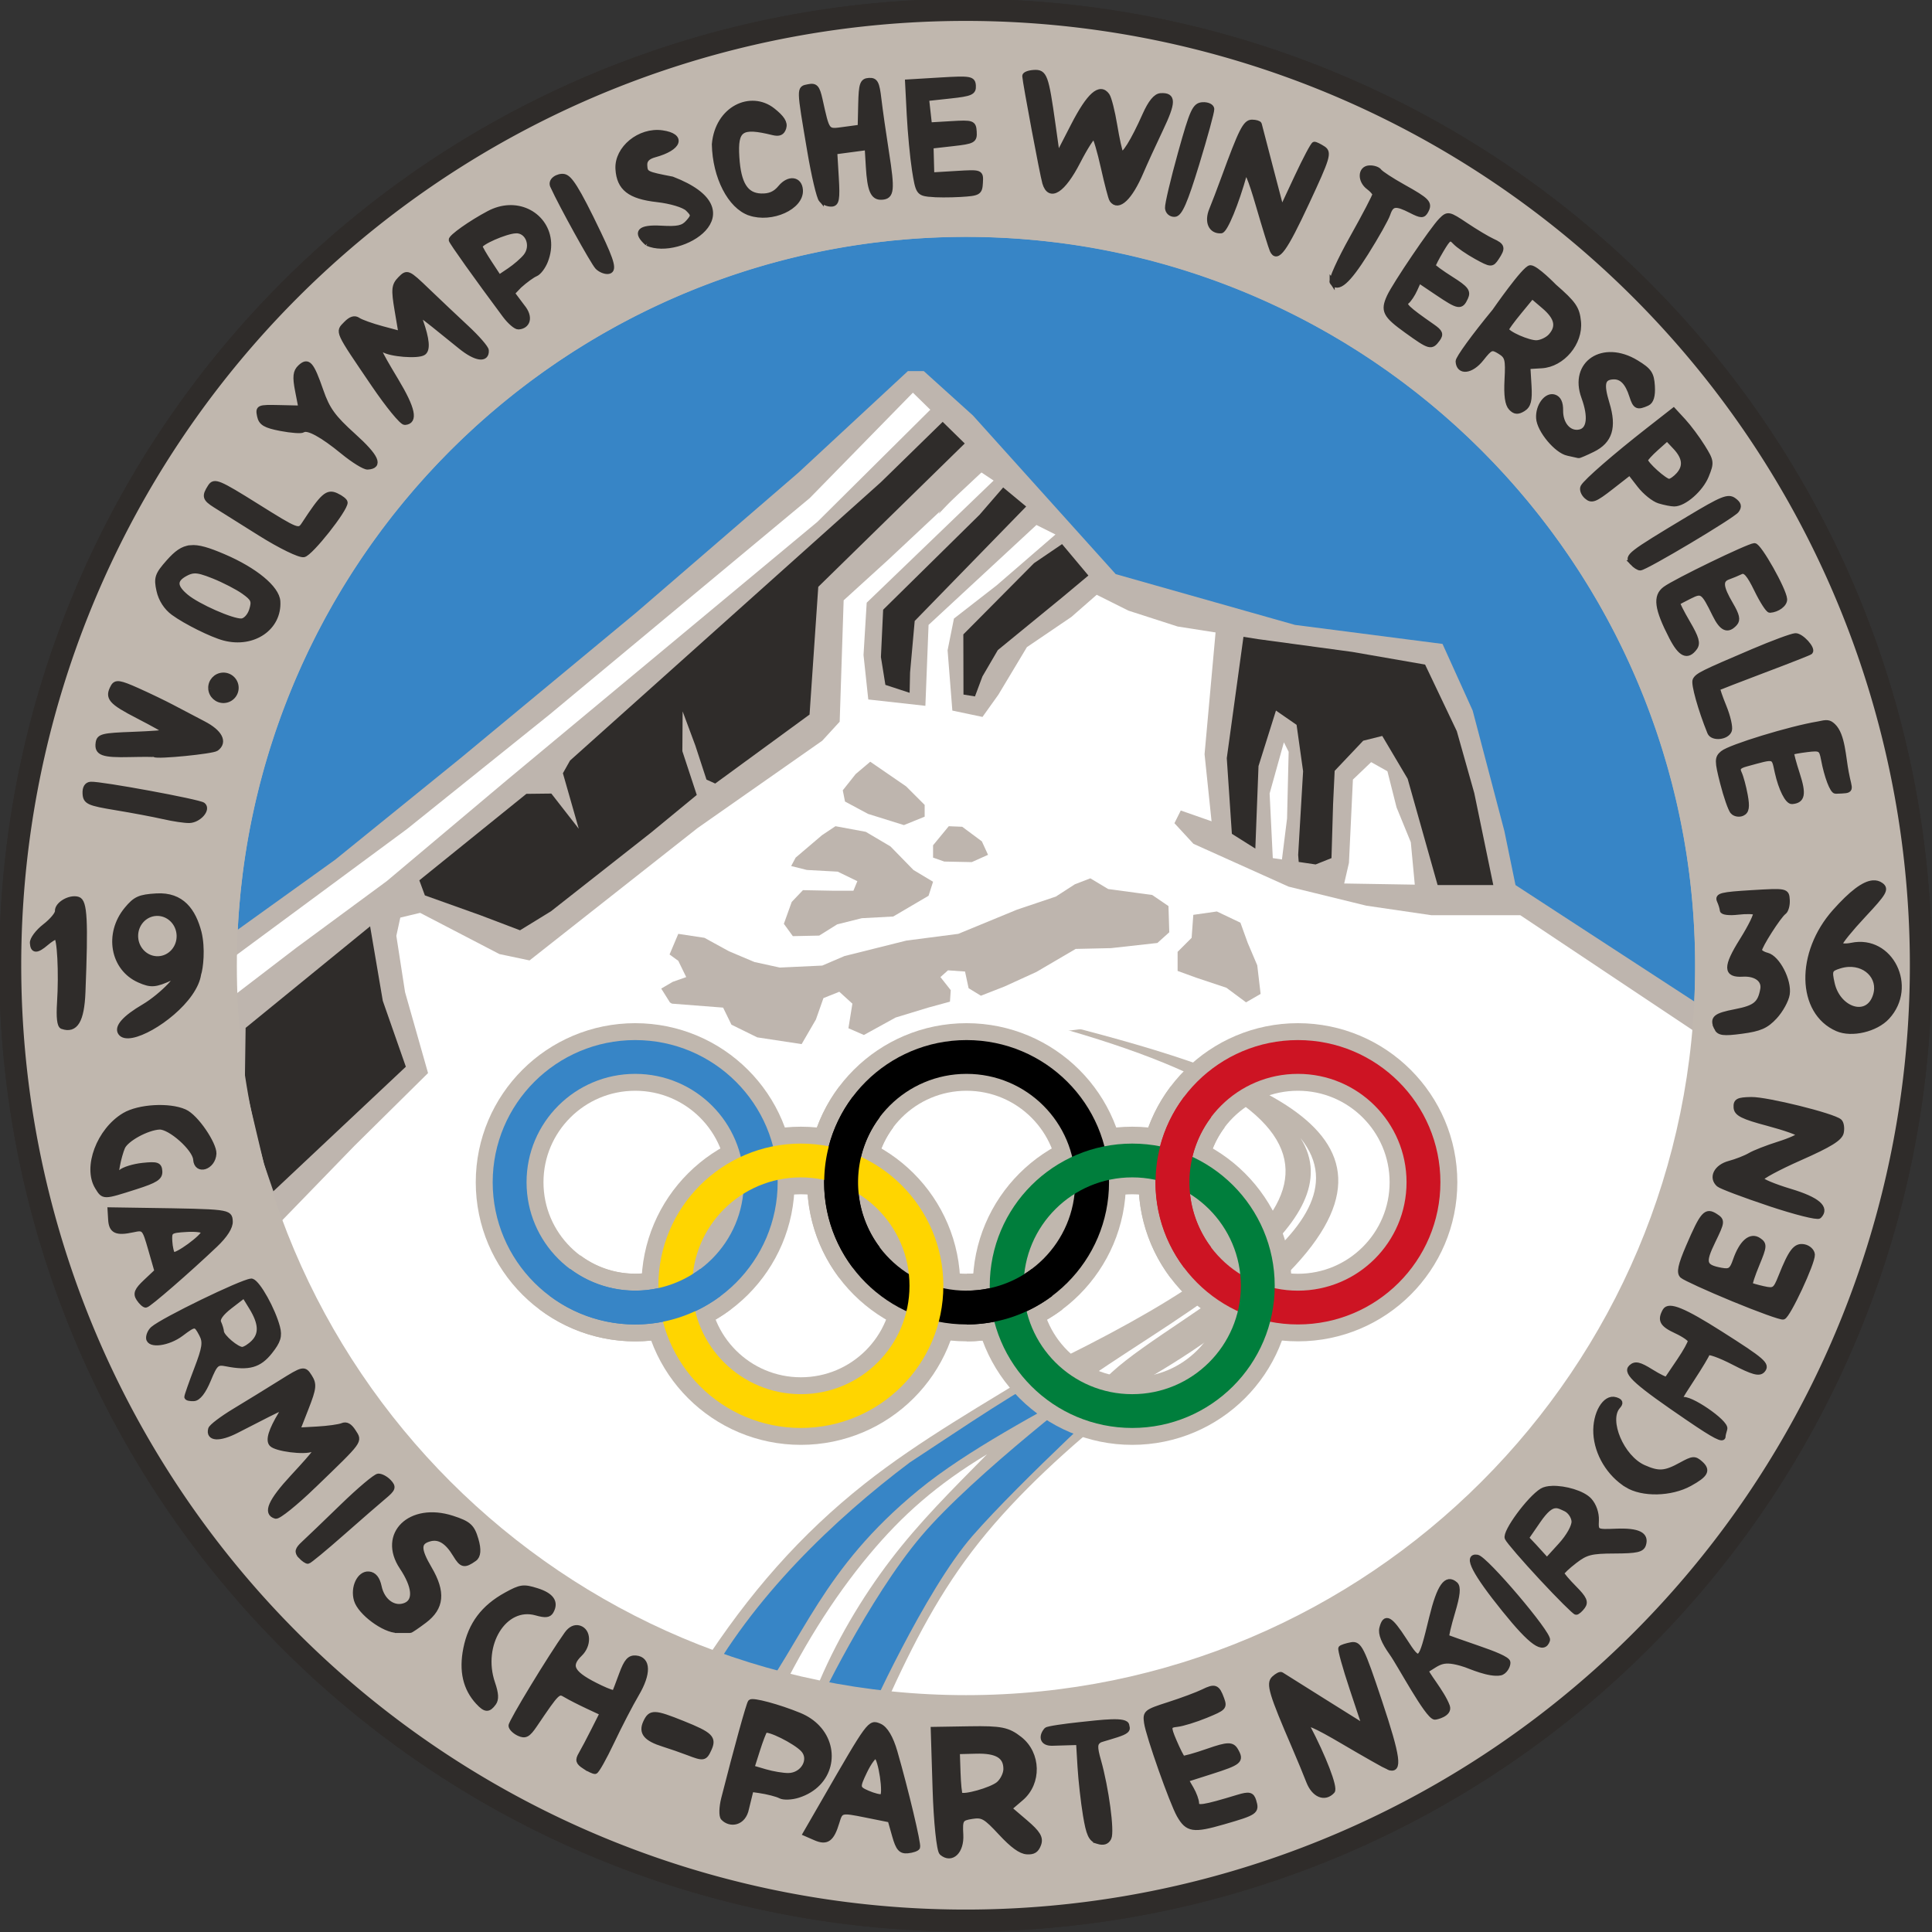
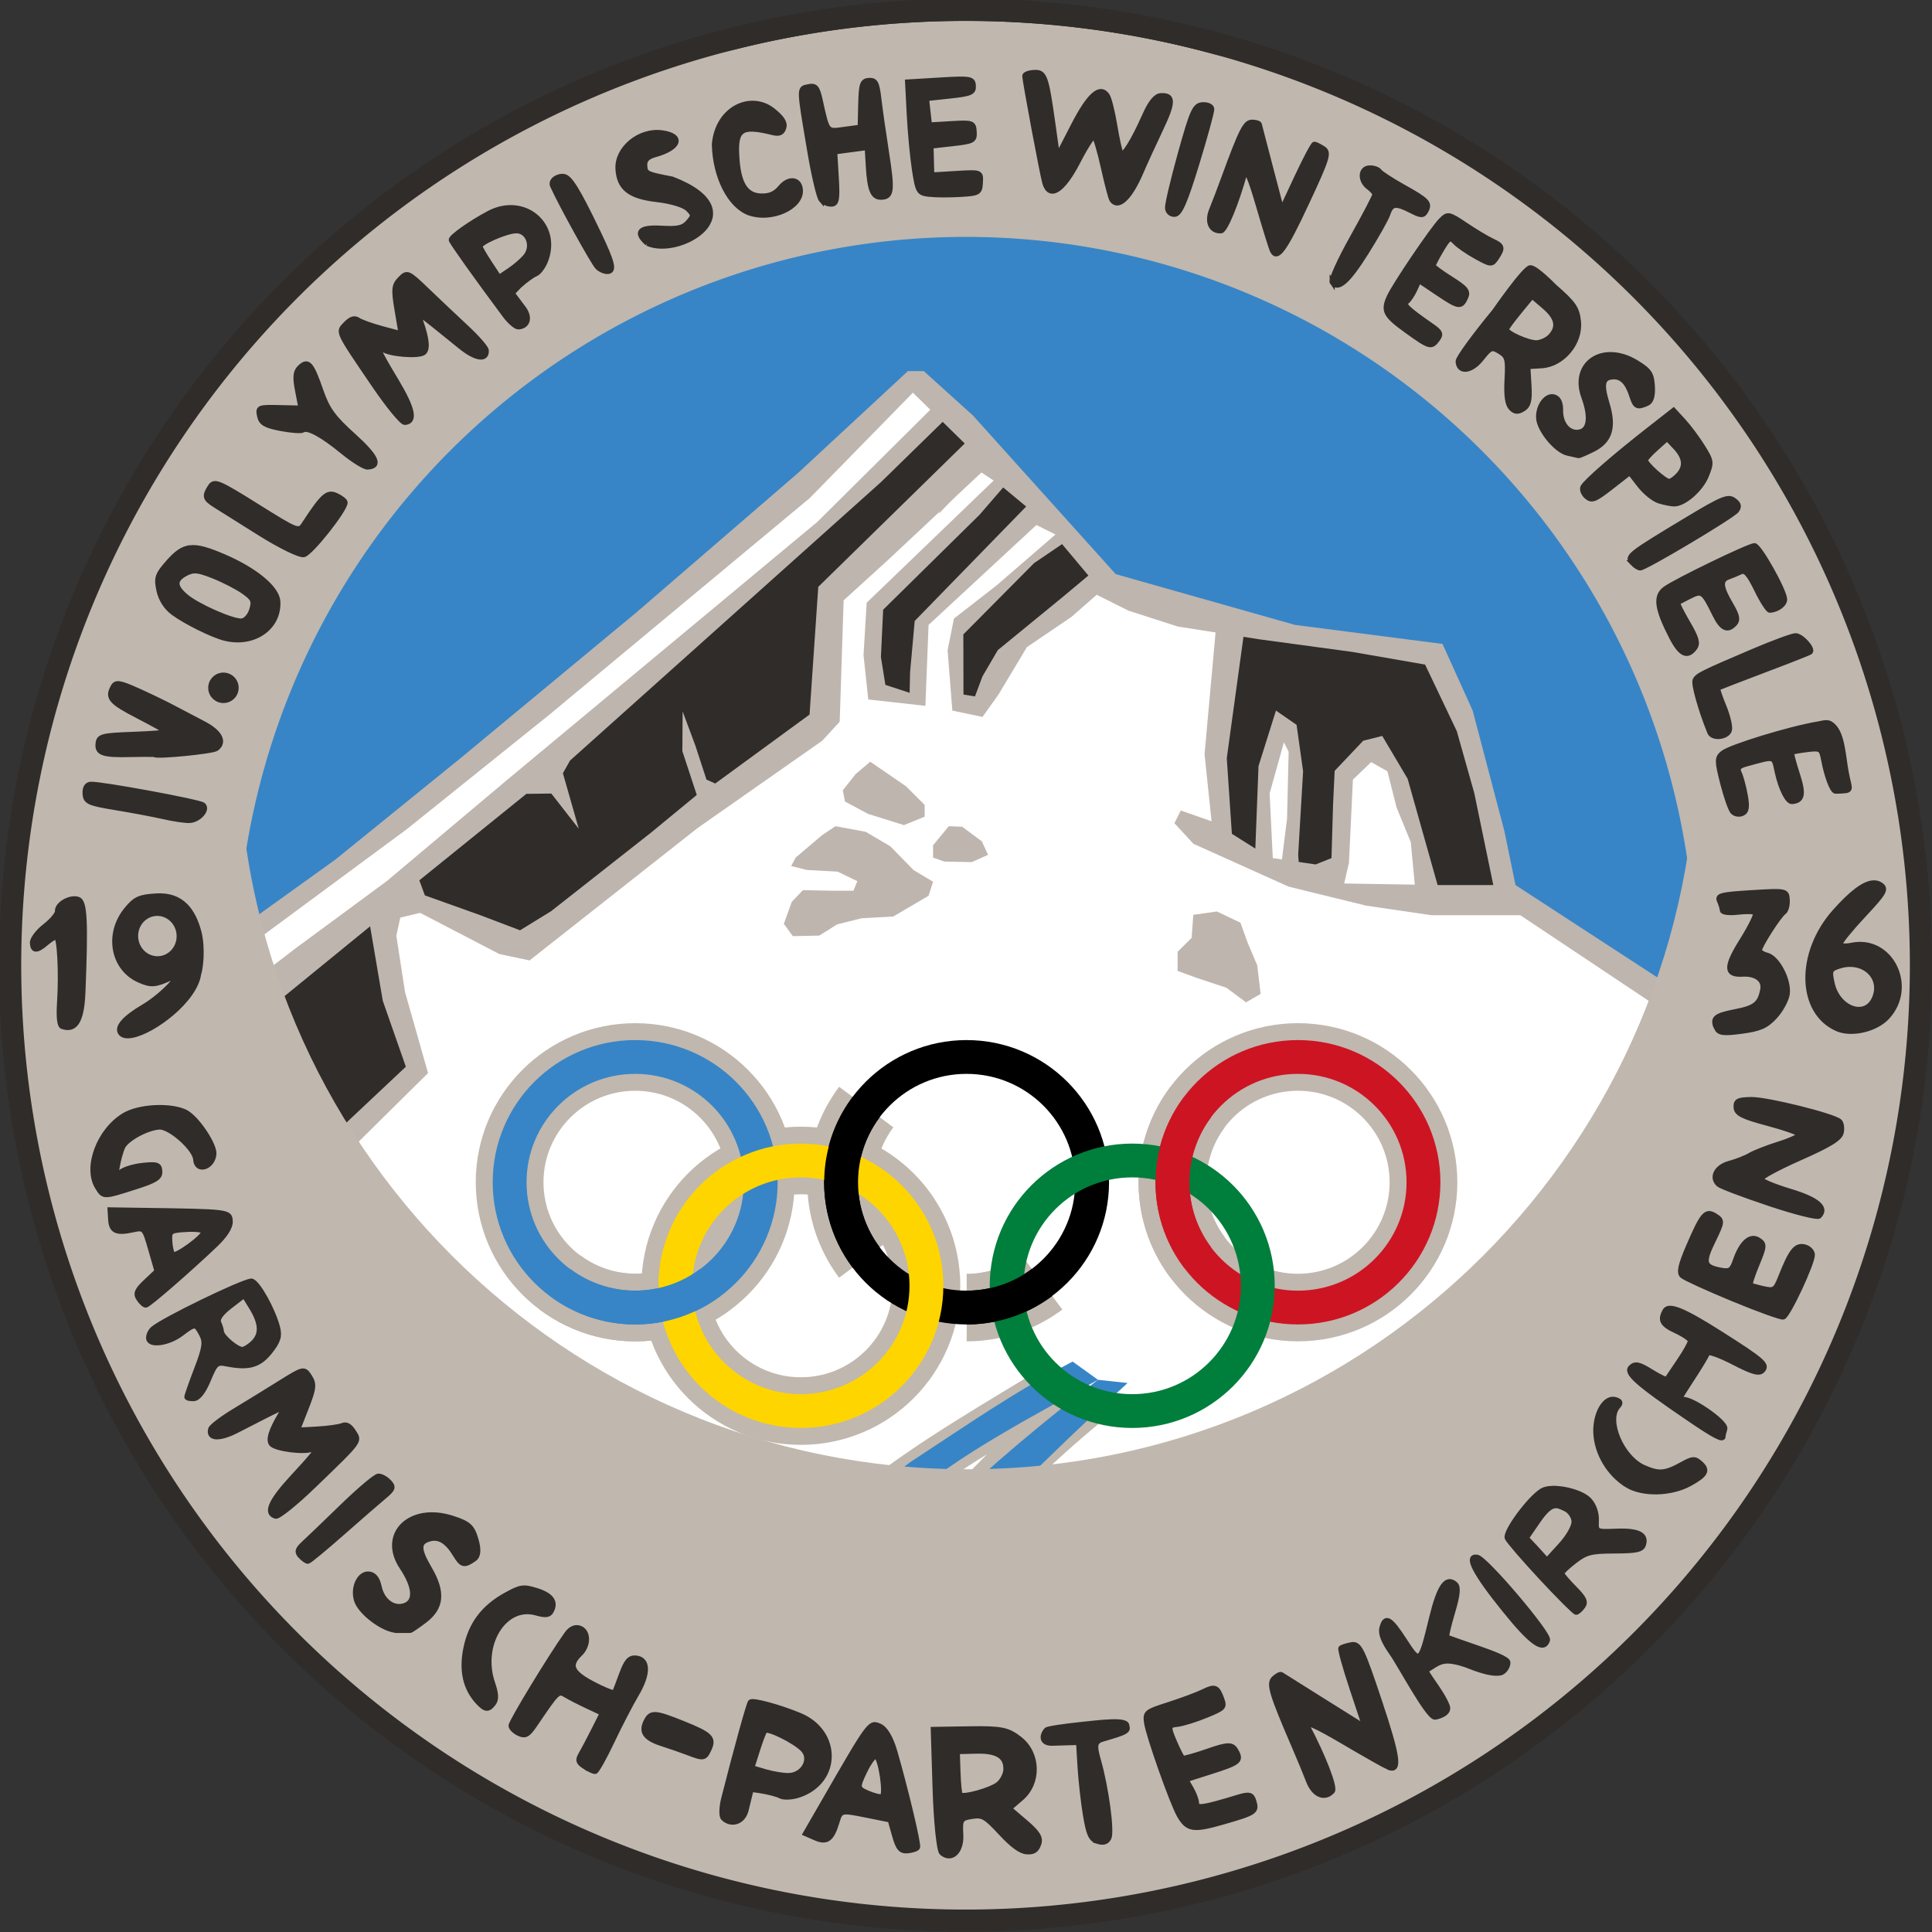
<svg xmlns="http://www.w3.org/2000/svg" xmlns:ns1="http://www.inkscape.org/namespaces/inkscape" xmlns:ns2="http://sodipodi.sourceforge.net/DTD/sodipodi-0.dtd" id="svg2" version="1.1" ns1:version="0.48.5 r10040" width="1142.131" height="1142.131" ns2:docname="1936-garmisch.svg">
  <rect width="100%" height="100%" fill="#333333" stroke="none" />
  <defs id="defs6">
    <clipPath id="clipPath7407" clipPathUnits="userSpaceOnUse">
      <path transform="translate(333.643,57.066)" style="fill:none;stroke:#ff00ff;stroke-width:1px;stroke-linecap:butt;stroke-linejoin:miter;stroke-opacity:1" d="m 147.143,185.755 18.929,4.464 11.25,-13.571 0.625,-8.75 -13.176,-3.224 -4.235,-10.704 -7.5,-15.893 -7.143,0.714 -19.107,27.857 -0.804,6.518 c 0,0 0.229,2.357 1.099,3.332 0.871,0.975 4.124,2.517 4.124,2.517 z" id="path7409" ns1:connector-curvature="0" ns2:nodetypes="cccccccccczcc" />
    </clipPath>
    <clipPath id="clipPath7407-6" clipPathUnits="userSpaceOnUse">
      <path transform="translate(333.643,57.066)" style="fill:none;stroke:#ff00ff;stroke-width:1px;stroke-linecap:butt;stroke-linejoin:miter;stroke-opacity:1" d="m 147.143,185.755 18.929,4.464 11.25,-13.571 0.625,-8.75 -13.176,-3.224 -4.235,-10.704 -7.5,-15.893 -7.143,0.714 -19.107,27.857 -0.804,6.518 c 0,0 0.229,2.357 1.099,3.332 0.871,0.975 4.124,2.517 4.124,2.517 z" id="path7409-7" ns1:connector-curvature="0" ns2:nodetypes="cccccccccczcc" />
    </clipPath>
  </defs>
  <ns2:namedview pagecolor="#ffffff" bordercolor="#666666" borderopacity="1" objecttolerance="10" gridtolerance="10" guidetolerance="10" ns1:pageopacity="0" ns1:pageshadow="2" ns1:window-width="1280" ns1:window-height="676" id="namedview4" showgrid="false" showguides="true" ns1:guide-bbox="true" ns1:object-paths="true" ns1:object-nodes="false" ns1:snap-intersection-paths="true" ns1:snap-global="false" ns1:snap-object-midpoints="true" ns1:snap-center="true" ns1:zoom="3.0159745" ns1:cx="879.34568" ns1:cy="939.10552" ns1:window-x="0" ns1:window-y="1" ns1:window-maximized="1" ns1:current-layer="svg2" fit-margin-top="0" fit-margin-left="0" fit-margin-right="0" fit-margin-bottom="0" />
  <path transform="matrix(0.965,-0.011,0.011,0.965,953.192,2038.188)" d="m 206.319,-1525.118 a 585.197,585.197 0 1 1 -1170.394,0 585.197,585.197 0 1 1 1170.394,0 z" ns2:ry="585.19678" ns2:rx="585.19678" ns2:cy="-1525.118" ns2:cx="-378.87741" id="path3030" style="fill:#c0b7ae;fill-opacity:1;stroke:#2f2c2a;stroke-width:13.475;stroke-miterlimit:4;stroke-opacity:1;stroke-dasharray:none" ns2:type="arc" />
  <path ns2:type="arc" style="fill:#3785c6;fill-opacity:1;fill-rule:evenodd;stroke:none" id="path5627" ns2:cx="416.44916" ns2:cy="-1374.017" ns2:rx="421.75424" ns2:ry="421.75424" d="m 838.203,-1374.017 a 421.754,421.754 0 1 1 -843.508,0 421.754,421.754 0 1 1 843.508,0 z" transform="matrix(1.022,0,0,1.022,145.449,1975.328)" />
  <path style="fill:#ffffff;fill-opacity:1;stroke:none" d="m 29.178,-1252 305.042,-234.75 118.038,-112.733 80.903,82.229 38.462,46.419 118.038,23.873 72.945,11.937 25.199,68.966 14.589,75.597 148.542,91.513 -76.924,274.538 -202.919,120.691 -225.466,31.831 -180.373,-49.072 -266.581,-257.297 z" id="path5633" ns1:connector-curvature="0" transform="translate(89.39,1822.329)" />
  <g id="g3812" transform="translate(89.39,1822.329)">
    <path transform="translate(-1811.895,29.419)" ns2:nodetypes="csccsccscscc" ns1:connector-curvature="0" id="path3034" d="m 2136.873,-866.042 c 28.343,-43.843 58.957,-78.681 96.915,-108.679 32.466,-25.657 71.195,-47.596 108.58,-70.577 l 43.092,24.336 c -30.687,24.326 -61.052,52.004 -83.895,80.628 -23.223,29.101 -38.805,59.246 -55.499,96.07 l -41.264,-8.44 c 11.44,-28.188 27.259,-54.71 44.317,-77.035 17.005,-22.256 35.233,-40.325 56.854,-62.264 -29.754,17.911 -50.112,36.026 -69.561,59.294 -21.35,25.543 -41.027,56.903 -57.186,91.761 z" style="fill:#c0b7ae;fill-opacity:1;stroke:none" />
    <path transform="translate(-1813.895,29.419)" ns2:nodetypes="ccccscc" ns1:connector-curvature="0" id="path3036" d="m 2139.626,-852.236 c 29.114,-54.92 78.737,-101.878 122.652,-134.912 35.713,-23.362 61.211,-41.363 96.328,-59.685 l 15.005,10.785 c -34.544,19.332 -77.284,41.486 -106.281,65.317 -57.091,46.921 -67.252,87.49 -99.101,129.748 z" style="fill:#3785c6;fill-opacity:1;stroke:none" />
    <path transform="translate(-1811.895,29.419)" ns2:nodetypes="czcczcc" ns1:connector-curvature="0" id="path3038" d="m 2205.273,-842.389 c 0,0 30.456,-64.24 61.872,-101.284 31.417,-37.044 104.466,-92.375 104.466,-92.375 l 17.474,1.876 c 0,0 -63.264,57.831 -91.635,90.342 -28.372,32.511 -62.635,108.943 -62.635,108.943 z" style="fill:#3785c6;fill-opacity:1;stroke:none" />
  </g>
  <path style="fill:#2f2c2a;fill-opacity:1;stroke:none" d="m 46.891,-1218.453 93.782,-76.901 104.098,-84.403 138.328,-119.572 84.872,-78.308 19.694,19.225 -85.81,89.092 -5.158,77.839 -65.647,46.891 -105.973,78.308 -67.992,-21.57 -16.412,6.096 -2.345,36.575 18.287,57.676 -89.561,83.466 -22.508,-75.494 z" id="path5658" ns1:connector-curvature="0" transform="translate(89.39,1822.329)" />
-   <path style="fill:#c0b7ae;fill-opacity:1;stroke:none" d="m 540.651,-1020.573 c 143.452,-71.318 200.153,-134.957 1.407,-192.721 2.031,0.531 6.128,-0.952 8.151,-0.418 117.307,30.96 216.847,69.062 97.911,165.499 -33.612,28.827 -78.162,51.32 -78.162,51.32 l -8.44,-7.503 c 26.966,-33.962 163.246,-88.934 117.93,-145.127 31.723,50.411 -68.653,102.456 -124.261,141.141 z" id="path3817" ns1:connector-curvature="0" ns2:nodetypes="ccscccccc" transform="translate(89.39,1822.329)" />
  <path style="fill:#2f2c2a;fill-opacity:1;stroke:none" d="m 634.432,-1326.301 -5.158,-60.958 11.723,-67.992 59.551,12.661 58.145,10.785 28.134,66.116 11.723,72.681 -39.857,0 -5.158,-15.005 -7.971,-29.541 -19.225,-38.45 -16.412,8.44 -10.785,70.336 -26.493,-13.598 3.048,-18.991 0.469,-11.488 -2.579,-43.843 -5.861,-1.876 -8.44,19.694 -4.455,51.58 -19.694,-9.378 z" id="path5651" ns1:connector-curvature="0" transform="translate(89.39,1822.329)" />
  <path style="fill:#beb5ae;fill-opacity:1;stroke:none" d="m 35.637,-1261.592 73.15,-52.518 74.087,-60.02 104.098,-86.279 95.657,-82.528 64.709,-60.02 9.378,0 29.072,26.259 84.403,93.781 105.973,30.01 87.217,11.254 17.819,39.388 18.756,71.274 6.565,31.886 120.978,78.776 0,17.819 -118.165,-78.776 -52.518,0 -38.45,-5.627 -45.953,-11.254 -56.269,-25.321 -11.254,-12.192 3.751,-7.503 18.756,6.565 25.321,15.943 1.876,-48.766 10.316,-32.824 12.192,8.44 3.851,27.436 -2.914,49.465 0.938,12.192 -11.254,-3.751 3.751,-30.01 0.938,-39.388 -2.813,-5.627 -8.44,30.244 1.876,38.216 25.321,3.751 9.378,-3.751 0.938,-31.886 0.938,-19.694 16.881,-17.819 11.254,-2.813 15.005,25.321 20.632,73.15 -15.943,-5.627 -2.813,-30.01 -8.44,-20.632 -5.392,-21.335 -9.613,-5.392 -10.785,10.316 -2.345,49.235 -2.813,12.192 57.207,0.938 30.948,0 -11.254,-54.393 -10.316,-36.575 -18.756,-39.388 -43.14,-7.503 -55.331,-7.503 -47.829,-7.503 -29.072,-9.378 -18.756,-9.378 -15.005,13.129 -26.259,17.819 -16.881,28.134 -9.378,13.129 -17.818,-3.751 -2.813,-35.637 3.751,-18.756 25.321,-19.694 34.699,-30.01 -11.254,-5.627 -63.771,59.082 -1.876,47.829 -33.761,-3.751 -2.813,-26.259 1.876,-30.948 75.025,-72.212 -8.44,-5.627 -24.018,25.294 17.905,-39.125 -33.157,-32.494 -61.008,62.335 -153.847,127.985 -84.218,67.64 -124.858,92.237 z" id="path5641" ns1:connector-curvature="0" ns2:nodetypes="cccccccccccccccccccccccccccccccccccccccccccccccccccccccccccccccccccccccccccccccccccccccc" transform="translate(89.39,1822.329)" />
  <path style="fill:#2f2c2a;fill-opacity:1;stroke:none" d="m 448.611,-1424.747 -0.261,11.984 -14.328,-4.689 -2.643,-16.456 1.317,-27.974 56.966,-56.118 13.99,-16.163 13.594,11.273 -65.895,67.656 z" id="path5643" ns1:connector-curvature="0" ns2:nodetypes="cccccccccc" transform="translate(89.39,1822.329)" />
  <path style="fill:#2f2c2a;fill-opacity:1;stroke:none" d="m 480.184,-1411.728 -0.081,-35.565 41.784,-42.109 16.578,-11.273 15.567,18.575 -15.326,12.81 -38.227,31.281 -9.097,15.584 -4.401,11.789 z" id="path5645" ns1:connector-curvature="0" ns2:nodetypes="cccccccccc" transform="translate(89.39,1822.329)" />
  <path style="fill:#beb5ae;fill-opacity:1;stroke:none" d="m 627.398,-1331.459 -4.689,-45.015 7.034,-77.839 16.412,5.158 -10.316,75.025 3.282,48.766 z" id="path5649" ns1:connector-curvature="0" transform="translate(89.39,1822.329)" />
  <path style="fill:#beb5ae;fill-opacity:1;stroke:none" d="m 465.625,-1585.125 -71.75,71.25 -183.812,152.875 -70.812,59.562 -53.438,39.375 -50.188,38.438 6.094,117.719 31.906,8.906 46.406,-47.844 43.625,-43.125 -13.594,-47.844 -5.156,-33.281 2.344,-10.781 11.719,-2.812 46.875,24.375 17.812,3.75 99.406,-78.312 73.625,-51.562 10.312,-11.25 2.344,-71.75 26.281,-23.906 58.594,-54.875 -11.25,-15.937 -88.625,86.75 -5.156,75.5 -55.781,40.781 -5.156,-2.344 -6.594,-20.156 -7.5,-20.156 -0.16,23.517 8.517,25.884 -27.108,22.317 -59.062,46.438 -18.312,11.25 -23.438,-8.906 -32.812,-11.719 -3.281,-8.906 63.281,-51.125 14.757,-0.172 16.212,20.797 -9.375,-32.813 4.219,-7.5 183.812,-164.594 40.312,-39.375 z m -336.219,310.406 7.5,44.063 13.625,38.937 -78.312,73.625 -5.625,-16.437 -11.25,-47.344 0.469,-32.812 z" id="path5653" ns1:connector-curvature="0" ns2:nodetypes="ccccccccccccccccccccccccccccccccccccccccccccccccccccc" transform="translate(89.39,1822.329)" />
-   <path style="fill:#beb5ae;fill-opacity:1;stroke:none" d="m 306.666,-1229.706 -5.158,-8.206 6.799,-3.986 7.971,-2.813 -4.689,-9.613 -5.158,-3.751 5.158,-12.192 15.474,2.345 14.536,7.971 15.005,6.33 15.005,3.282 25.087,-1.172 13.129,-5.627 36.575,-9.144 30.713,-3.986 34.699,-14.302 22.976,-7.737 11.254,-7.268 9.144,-3.517 10.55,6.33 26.024,3.517 9.613,6.565 0.469,15.474 -7.034,6.33 -27.431,3.048 -20.866,0.469 -23.211,13.598 -18.991,8.675 -13.833,5.392 -7.268,-4.455 -2.11,-9.847 -10.082,-0.703 -4.455,3.986 6.096,7.737 -0.469,6.799 -12.895,3.517 -19.225,5.861 -18.756,10.316 -9.144,-3.986 2.345,-14.536 -7.737,-7.034 -9.378,3.751 -4.455,12.661 -8.44,14.536 -26.259,-3.986 -15.239,-7.503 -4.924,-10.082 -30.245,-2.345 z" id="path5660" ns1:connector-curvature="0" transform="translate(89.39,1822.329)" />
  <path style="fill:#beb5ae;fill-opacity:1;stroke:none" d="m 405.507,-1275.873 -10.61,6.631 -15.584,0.332 -5.305,-7.295 4.642,-12.931 6.631,-6.963 17.573,0.332 12.268,0 2.321,-5.637 -11.605,-5.637 -18.236,-0.995 -9.284,-2.321 2.653,-4.974 15.584,-13.263 7.958,-5.305 17.905,3.316 14.589,8.621 13.594,13.926 11.605,6.963 -2.653,8.289 -20.889,12.268 -18.568,0.995 z" id="path5662" ns1:connector-curvature="0" transform="translate(89.39,1822.329)" />
  <path style="fill:#beb5ae;fill-opacity:1;stroke:none" d="m 423.744,-1341.192 -13.594,-7.295 -1.326,-6.631 7.626,-9.616 8.621,-7.294 21.22,14.589 10.942,10.942 0,6.963 -12.268,4.973 z" id="path5664" ns1:connector-curvature="0" transform="translate(89.39,1822.329)" />
  <path style="fill:#beb5ae;fill-opacity:1;stroke:none" d="m 494.699,-1316.987 -9.615,4.31 -16.247,-0.332 -6.631,-2.321 0,-7.294 9.284,-11.273 7.958,0.332 11.605,8.621 z" id="path5666" ns1:connector-curvature="0" transform="translate(89.39,1822.329)" />
  <path style="fill:#beb5ae;fill-opacity:1;stroke:none" d="m 617.711,-1244.374 -10.942,-3.979 0,-11.273 8.289,-8.289 0.995,-13.594 13.926,-1.989 13.926,6.631 4.31,11.937 5.637,13.263 1.989,16.91 -8.621,4.973 -11.605,-8.621 z" id="path5668" ns1:connector-curvature="0" transform="translate(89.39,1822.329)" />
  <g style="stroke:#c0b7ae;stroke-width:24.534;stroke-miterlimit:4;stroke-opacity:1;stroke-dasharray:none" ns1:label="Calque 1" id="g5670" transform="matrix(1.63,0,0,1.63,523.302,950.24)">
    <g style="stroke:#c0b7ae;stroke-width:25.185;stroke-miterlimit:4;stroke-opacity:1;stroke-dasharray:none" id="g5672" transform="matrix(0.974,0,0,0.974,432.033,780.95)">
      <g style="stroke:#c0b7ae;stroke-width:24.534;stroke-miterlimit:4;stroke-opacity:1;stroke-dasharray:none" ns1:label="Calque 1" id="g5674" transform="matrix(1.027,0,0,1.027,-769.779,-1250.457)">
        <g style="stroke:#c0b7ae;stroke-width:24.534;stroke-miterlimit:4;stroke-opacity:1;stroke-dasharray:none" id="g5676">
          <g style="stroke:#c0b7ae;stroke-width:25.185;stroke-miterlimit:4;stroke-opacity:1;stroke-dasharray:none" transform="matrix(0.974,0,0,0.974,432.033,780.95)" id="g5678">
-             <circle transform="matrix(0.949,0,0,0.947,-249.449,-562.666)" style="fill:none;stroke:#c0b7ae;stroke-width:26.564;stroke-miterlimit:4;stroke-opacity:1;stroke-dasharray:none" d="m 220.25,54 c 0,27.2 -22.05,49.25 -49.25,49.25 -27.2,0 -49.25,-22.05 -49.25,-49.25 0,-27.2 22.05,-49.25 49.25,-49.25 27.2,0 49.25,22.05 49.25,49.25 z" ns2:ry="49.25" ns2:rx="49.25" ns2:cy="54" ns2:cx="171" cx="171" cy="54" r="49.25" id="circle5680" />
            <circle d="M 103.25,54 C 103.25,81.2 81.2,103.25 54,103.25 26.8,103.25 4.75,81.2 4.75,54 4.75,26.8 26.8,4.75 54,4.75 c 27.2,0 49.25,22.05 49.25,49.25 z" style="fill:none;stroke:#c0b7ae;stroke-width:26.564;stroke-miterlimit:4;stroke-opacity:1;stroke-dasharray:none" ns2:ry="49.25" ns2:rx="49.25" ns2:cy="54" ns2:cx="54" cx="54" cy="54" r="49.25" id="circle5682" transform="matrix(0.949,0,0,0.947,-261.767,-562.666)" />
            <circle d="m 337.25,54 c 0,27.2 -22.05,49.25 -49.25,49.25 -27.2,0 -49.25,-22.05 -49.25,-49.25 0,-27.2 22.05,-49.25 49.25,-49.25 27.2,0 49.25,22.05 49.25,49.25 z" style="fill:none;stroke:#c0b7ae;stroke-width:26.564;stroke-miterlimit:4;stroke-opacity:1;stroke-dasharray:none" ns2:ry="49.25" ns2:rx="49.25" ns2:cy="54" ns2:cx="288" cx="288" cy="54" r="49.25" id="circle5684" transform="matrix(0.949,0,0,0.947,-237.13,-562.666)" />
-             <circle d="m 278.75,104 c 0,27.2 -22.05,49.25 -49.25,49.25 -27.2,0 -49.25,-22.05 -49.25,-49.25 0,-27.2 22.05,-49.25 49.25,-49.25 27.2,0 49.25,22.05 49.25,49.25 z" style="fill:none;stroke:#c0b7ae;stroke-width:26.564;stroke-miterlimit:4;stroke-opacity:1;stroke-dasharray:none" ns2:ry="49.25" ns2:rx="49.25" ns2:cy="104" ns2:cx="229.5" cx="229.5" cy="104" r="49.25" id="circle5686" transform="matrix(0.949,0,0,0.947,-243.289,-571.483)" />
            <circle d="m 161.75,104 c 0,27.2 -22.05,49.25 -49.25,49.25 -27.2,0 -49.25,-22.05 -49.25,-49.25 0,-27.2 22.05,-49.25 49.25,-49.25 27.2,0 49.25,22.05 49.25,49.25 z" style="fill:none;stroke:#c0b7ae;stroke-width:26.564;stroke-miterlimit:4;stroke-opacity:1;stroke-dasharray:none" ns2:ry="49.25" ns2:rx="49.25" ns2:cy="104" ns2:cx="112.5" cx="112.5" cy="104" r="49.25" id="circle5688" transform="matrix(0.949,0,0,0.947,-255.608,-571.483)" />
            <path style="fill:none;stroke:#c0b7ae;stroke-width:26.564;stroke-miterlimit:4;stroke-opacity:1;stroke-dasharray:none" ns1:connector-curvature="0" d="m 93.4,24.45 a 49.25,49.25 0 0 1 0,59.1" id="path5690" transform="matrix(0,0.949,-0.947,0,-159.371,-562.882)" />
            <path transform="matrix(-0.949,0,0,0.947,75.163,-562.666)" style="fill:none;stroke:#c0b7ae;stroke-width:26.564;stroke-miterlimit:4;stroke-opacity:1;stroke-dasharray:none" ns1:connector-curvature="0" d="m 210.4,24.45 a 49.25,49.25 0 0 1 0,59.1 M 171,103.25 A 49.25,49.25 0 0 1 141.45,93.4" id="path5692" />
            <path transform="matrix(-0.949,0,0,-0.947,87.481,-460.383)" id="path5694" d="m 93.4,24.45 a 49.25,49.25 0 0 1 0,59.1" ns1:connector-curvature="0" style="fill:none;stroke:#c0b7ae;stroke-width:26.564;stroke-miterlimit:4;stroke-opacity:1;stroke-dasharray:none" />
          </g>
        </g>
      </g>
    </g>
  </g>
  <g transform="matrix(1.63,0,0,1.63,523.302,950.24)" id="layer1" ns1:label="Calque 1" style="stroke-width:12.267;stroke-miterlimit:4;stroke-dasharray:none">
    <g transform="matrix(0.974,0,0,0.974,432.033,780.95)" id="g8516" style="stroke-width:12.593;stroke-miterlimit:4;stroke-dasharray:none">
      <g transform="matrix(1.027,0,0,1.027,-769.779,-1250.457)" id="layer1-3" ns1:label="Calque 1" style="stroke-width:12.267;stroke-miterlimit:4;stroke-dasharray:none">
        <g id="g4324" style="stroke-width:12.267;stroke-miterlimit:4;stroke-dasharray:none">
          <g id="g8516-2" transform="matrix(0.974,0,0,0.974,432.033,780.95)" style="stroke-width:12.593;stroke-miterlimit:4;stroke-dasharray:none">
            <circle id="circle7598" r="49.25" cy="54" cx="171" ns2:cx="171" ns2:cy="54" ns2:rx="49.25" ns2:ry="49.25" d="m 220.25,54 c 0,27.2 -22.05,49.25 -49.25,49.25 -27.2,0 -49.25,-22.05 -49.25,-49.25 0,-27.2 22.05,-49.25 49.25,-49.25 27.2,0 49.25,22.05 49.25,49.25 z" style="fill:none;stroke:#000000;stroke-width:13.282;stroke-miterlimit:4;stroke-dasharray:none" transform="matrix(0.949,0,0,0.947,-249.449,-562.666)" />
            <circle transform="matrix(0.949,0,0,0.947,-261.767,-562.666)" id="circle7596" r="49.25" cy="54" cx="54" ns2:cx="54" ns2:cy="54" ns2:rx="49.25" ns2:ry="49.25" style="fill:none;stroke:#3785c6;stroke-width:13.282;stroke-miterlimit:4;stroke-opacity:1;stroke-dasharray:none" d="M 103.25,54 C 103.25,81.2 81.2,103.25 54,103.25 26.8,103.25 4.75,81.2 4.75,54 4.75,26.8 26.8,4.75 54,4.75 c 27.2,0 49.25,22.05 49.25,49.25 z" />
            <circle transform="matrix(0.949,0,0,0.947,-237.13,-562.666)" id="circle7600" r="49.25" cy="54" cx="288" ns2:cx="288" ns2:cy="54" ns2:rx="49.25" ns2:ry="49.25" style="fill:none;stroke:#cd1423;stroke-width:13.282;stroke-miterlimit:4;stroke-opacity:1;stroke-dasharray:none" d="m 337.25,54 c 0,27.2 -22.05,49.25 -49.25,49.25 -27.2,0 -49.25,-22.05 -49.25,-49.25 0,-27.2 22.05,-49.25 49.25,-49.25 27.2,0 49.25,22.05 49.25,49.25 z" />
            <circle transform="matrix(0.949,0,0,0.947,-243.289,-571.483)" id="circle7604" r="49.25" cy="104" cx="229.5" ns2:cx="229.5" ns2:cy="104" ns2:rx="49.25" ns2:ry="49.25" style="fill:none;stroke:#007e3c;stroke-width:13.282;stroke-miterlimit:4;stroke-opacity:1;stroke-dasharray:none" d="m 278.75,104 c 0,27.2 -22.05,49.25 -49.25,49.25 -27.2,0 -49.25,-22.05 -49.25,-49.25 0,-27.2 22.05,-49.25 49.25,-49.25 27.2,0 49.25,22.05 49.25,49.25 z" />
            <circle transform="matrix(0.949,0,0,0.947,-255.608,-571.483)" id="circle7602" r="49.25" cy="104" cx="112.5" ns2:cx="112.5" ns2:cy="104" ns2:rx="49.25" ns2:ry="49.25" style="fill:none;stroke:#ffd500;stroke-width:13.282;stroke-miterlimit:4;stroke-opacity:1;stroke-dasharray:none" d="m 161.75,104 c 0,27.2 -22.05,49.25 -49.25,49.25 -27.2,0 -49.25,-22.05 -49.25,-49.25 0,-27.2 22.05,-49.25 49.25,-49.25 27.2,0 49.25,22.05 49.25,49.25 z" />
            <path transform="matrix(0,0.949,-0.947,0,-159.371,-562.882)" id="path7606" d="m 93.4,24.45 a 49.25,49.25 0 0 1 0,59.1" ns1:connector-curvature="0" style="fill:none;stroke:#3785c6;stroke-width:13.282;stroke-miterlimit:4;stroke-opacity:1;stroke-dasharray:none" />
            <path id="path7608" d="m 210.4,24.45 a 49.25,49.25 0 0 1 0,59.1 M 171,103.25 A 49.25,49.25 0 0 1 141.45,93.4" ns1:connector-curvature="0" style="fill:none;stroke:#000000;stroke-width:13.282;stroke-miterlimit:4;stroke-dasharray:none" transform="matrix(-0.949,0,0,0.947,75.163,-562.666)" />
            <path style="fill:none;stroke:#cd1423;stroke-width:13.282;stroke-miterlimit:4;stroke-opacity:1;stroke-dasharray:none" ns1:connector-curvature="0" d="m 93.4,24.45 a 49.25,49.25 0 0 1 0,59.1" id="path3025" transform="matrix(-0.949,0,0,-0.947,87.481,-460.383)" />
          </g>
        </g>
      </g>
    </g>
  </g>
-   <path ns1:connector-curvature="0" id="path5696" d="m 482.594,-1815.844 c -2.429,0 -4.877,0.035 -7.312,0.063 -311.781,3.524 -561.649,259.126 -558.125,570.906 3.524,311.781 259.126,561.649 570.906,558.125 311.781,-3.524 561.681,-259.126 558.156,-570.906 -3.497,-309.345 -255.163,-557.767 -563.625,-558.188 z m -0.906,133.531 c 238.056,0 431.031,193.007 431.031,431.062 0,238.056 -192.975,431.031 -431.031,431.031 -238.056,0 -431.062,-192.975 -431.062,-431.031 0,-238.056 193.007,-431.062 431.062,-431.062 z" style="fill:#c0b7ae;fill-opacity:1;fill-rule:evenodd;stroke:none" transform="translate(89.39,1822.329)" />
+   <path ns1:connector-curvature="0" id="path5696" d="m 482.594,-1815.844 c -2.429,0 -4.877,0.035 -7.312,0.063 -311.781,3.524 -561.649,259.126 -558.125,570.906 3.524,311.781 259.126,561.649 570.906,558.125 311.781,-3.524 561.681,-259.126 558.156,-570.906 -3.497,-309.345 -255.163,-557.767 -563.625,-558.188 z c 238.056,0 431.031,193.007 431.031,431.062 0,238.056 -192.975,431.031 -431.031,431.031 -238.056,0 -431.062,-192.975 -431.062,-431.031 0,-238.056 193.007,-431.062 431.062,-431.062 z" style="fill:#c0b7ae;fill-opacity:1;fill-rule:evenodd;stroke:none" transform="translate(89.39,1822.329)" />
  <path ns2:type="arc" style="fill:none;stroke:#2f2c2a;stroke-width:13.475;stroke-miterlimit:4;stroke-opacity:1;stroke-dasharray:none" id="path4586" ns2:cx="-378.87741" ns2:cy="-1525.118" ns2:rx="585.19678" ns2:ry="585.19678" d="m 206.319,-1525.118 a 585.197,585.197 0 1 1 -1170.394,0 585.197,585.197 0 1 1 1170.394,0 z" transform="matrix(0.965,-0.011,0.011,0.965,953.192,2038.188)" />
  <path id="path4846" transform="matrix(-0.965,-0.263,-0.263,0.965,1265.154,3046.423)" style="fill:#2f2c2a;fill-opacity:1;fill-rule:evenodd;stroke:#2f2c2a;stroke-width:3;stroke-miterlimit:4;stroke-opacity:1;stroke-dasharray:none" d="m 1611.535,-1807.583 c -20.048,-33.674 -19.509,-32.284 -14.323,-36.977 3.092,-2.798 5.304,-3.326 7.317,-1.746 1.587,1.246 7.823,3.91 13.858,5.919 l 10.973,3.654 -1.516,-14.161 c -1.323,-12.358 -0.945,-14.678 2.975,-18.226 4.371,-3.955 4.788,-3.743 15.555,7.919 6.085,6.591 15.924,17.077 21.865,23.301 5.94,6.225 10.801,12.541 10.801,14.036 0,5.96 -6.495,4.615 -14.955,-3.098 -26.757,-24.393 -24.517,-22.772 -22.718,-16.436 3.076,10.832 3.267,16.97 0.58,18.641 -3.317,2.063 -19.841,-0.244 -23.732,-3.313 -4.571,-3.605 -3.41,-0.267 6.536,18.791 8.996,17.238 10.135,25 3.671,25 -1.656,0 -9.255,-10.488 -16.886,-23.307 z m 182.581,-438.642 c 1.277,-3.942 -0.884,-8.172 -4.826,-9.449 -3.942,-1.277 -8.172,0.884 -9.449,4.826 -1.277,3.942 0.884,8.172 4.826,9.449 3.934,1.274 8.157,-0.875 9.442,-4.805 m -333.1,-393.485 c 6.371,0.999 7.003,0.411 12.317,-11.437 3.081,-6.87 8.315,-20.753 11.632,-30.853 l 6.031,-18.363 -18.309,-6.191 c -16.873,-5.705 -18.424,-5.853 -19.766,-1.883 -1.276,3.774 0.165,4.944 11.631,9.443 l 13.087,5.135 -2.891,7.303 -2.891,7.303 -12.389,-4.178 c -11.709,-3.948 -12.487,-3.888 -14.173,1.099 -1.66,4.91 -0.941,5.613 10.302,10.084 l 12.087,4.806 -2.459,8.17 -2.459,8.17 -13.797,-4.665 c -13.781,-4.66 -13.8,-4.655 -15.119,1.489 -1.247,5.808 -0.71,6.361 9.565,9.835 5.987,2.024 13.908,4.154 17.602,4.733 z m 60.871,19.999 c 1.657,-1.09 7.984,-12.722 14.061,-25.849 16.387,-35.399 15.999,-34.089 10.864,-36.68 -3.784,-1.91 -5.146,-1.04 -8.597,5.494 -9.467,17.927 -8.712,17.38 -18.378,13.29 l -8.851,-3.745 3.293,-13.289 c 2.835,-11.443 2.694,-13.491 -1.015,-14.745 -3.653,-1.235 -4.953,0.149 -8.553,9.109 -2.335,5.811 -8.014,18.957 -12.62,29.212 -9.295,20.696 -9.894,24.383 -4.271,26.284 4.919,1.663 7.878,-2.002 12.39,-15.347 l 3.624,-10.718 8.931,3.758 8.931,3.758 -4.916,14.54 c -4.056,11.996 -4.303,14.748 -1.41,15.725 1.928,0.651 4.862,0.293 6.518,-0.797 z m 38.751,18.634 c 12.19,-0.762 25.402,-15.196 30.85,-33.703 3.822,-21.031 -12.812,-34.821 -27.96,-28.448 -6.528,2.784 -9.157,5.181 -9.034,8.234 0.128,3.156 1.597,4.343 5.5,4.441 19.331,0.488 22.115,3.768 16.691,19.66 -5.097,14.932 -10.996,20.398 -19.805,18.349 -4.916,-1.144 -7.803,-3.452 -9.771,-7.812 -3.209,-7.11 -9.645,-8.018 -11.793,-1.664 -3.224,9.535 11.607,21.802 25.322,20.944 z m -204.433,-63.851 c 0.838,-0.707 5.281,-8.416 9.875,-17.132 4.594,-8.716 9.111,-16.023 10.039,-16.238 0.928,-0.215 3.337,7.381 5.354,16.88 4.027,18.969 10.265,25.875 15.587,17.257 2.615,-4.235 26.739,-53.985 28.033,-57.814 0.312,-0.924 -1.778,-2.473 -4.646,-3.443 -6.036,-2.041 -7.502,0.027 -18.985,26.772 l -7.494,17.456 -4.298,-20.22 c -4.211,-19.811 -8.899,-26.963 -14.588,-22.257 -1.491,1.234 -5.51,8.352 -8.932,15.818 -3.421,7.467 -6.977,14.232 -7.901,15.035 -1.972,1.712 -5.112,-8.722 -7.718,-25.64 -1.235,-8.018 -3.234,-12.495 -5.997,-13.429 -7.264,-2.456 -8.345,1.585 -5.152,19.263 1.714,9.489 3.74,21.784 4.502,27.322 2.257,16.401 7.247,24.65 12.321,20.368 z m -33.028,-3.966 c 0.72,-2.067 1.237,-17.014 1.147,-33.216 -0.145,-26.192 -0.712,-29.644 -5.115,-31.133 -2.724,-0.921 -5.364,-0.463 -5.866,1.017 -0.502,1.48 -0.488,16.607 0.032,33.615 0.718,23.458 1.857,31.231 4.718,32.199 2.143,0.725 4.338,-0.347 5.083,-2.482 z m 315.968,122.211 c 3.235,-1.992 30.219,-29.753 37.692,-38.776 3.304,-3.119 -1.261,-7.339 -4.582,-7.591 -3.321,-0.252 -8.55,3.838 -28.636,27.101 -12.523,14.503 -14.952,18.947 -11.072,20.259 1.77,0.599 4.739,0.152 6.597,-0.993 z m -24.801,-21.221 c 8.97,-4.437 7.064,-8.097 -5.619,-10.787 -9.582,-2.033 -12.38,-3.498 -14.372,-7.524 -2.281,-4.612 -2.102,-5.207 2.311,-7.67 2.724,-1.521 10.854,-1.73 18.881,-0.487 16.111,2.496 23.431,-0.577 27.079,-11.366 3.899,-11.531 -6.286,-25.821 -19.587,-27.483 -12.76,-1.595 -12.295,5.936 0.846,13.696 3.796,2.242 5.048,4.593 4.037,7.584 -1.568,4.638 -2.024,4.729 -17.78,3.545 -53.248,5.43 -16.682,43.872 4.205,40.493 z m -357.436,-93.193 c 1.134,-1.376 7.819,-11.898 14.854,-23.381 8.822,-14.4 12.798,-19.386 12.814,-16.07 0.088,18.306 2.248,35.564 4.549,36.342 5.655,1.912 9.568,-2.873 8.611,-10.531 -0.5,-3.997 -1.376,-12.826 -1.948,-19.62 -2.545,-30.234 -3.643,-35.621 -7.468,-36.612 -2.124,-0.55 -4.122,-0.509 -4.439,0.093 -0.318,0.602 -6.304,11.039 -13.304,23.194 l -12.727,22.1 -3.631,-21.027 c -1.997,-11.565 -4.172,-21.212 -4.834,-21.437 -0.662,-0.224 -3.239,0.253 -5.727,1.062 -4.101,1.333 -4.015,4.432 0.928,33.17 5.281,30.706 8.009,37.95 12.322,32.717 z m 442.21,94.472 c 3.534,1.176 7.013,3.219 10.231,6.23 8.762,8.201 18.13,19.584 17.322,21.064 -0.73,1.337 -20.126,17.206 -42.266,34.565 -3.816,2.991 -8.112,5.032 -9.526,4.564 -5.132,-1.702 -5.94,-7.391 1.04,-12.25 l 7.724,-6.015 -2.921,-5.358 c -2.508,-3.926 -5.873,-8.092 -7.451,-9.282 -1.578,-1.189 -3.19,-5.199 -3.589,-8.899 -2.004,-18.587 14.12,-29.714 29.436,-24.619 z m -7.671,12.053 c -6.899,-2.333 -12.946,5.703 -9.77,12.993 1.153,2.647 4.316,7.367 7.011,10.486 l 4.907,5.684 7.618,-6.727 c 4.189,-3.693 7.807,-7.285 8.049,-8 0.727,-2.15 -12.012,-12.473 -17.815,-14.435 z m -473.693,-97.579 c 1.173,-0.97 -0.873,-13.79 -4.546,-28.488 -3.673,-14.698 -6.447,-27.407 -6.165,-28.241 0.282,-0.835 2.375,-2.233 4.651,-3.107 6.039,-2.319 7.752,-9.38 2.692,-11.091 -2.3,-0.777 -5.119,-0.638 -6.264,0.31 -1.146,0.948 -8.36,3.28 -16.031,5.182 -16.096,3.991 -17.892,5.09 -16.705,10.217 0.747,3.225 1.95,3.53 8.485,2.154 10.021,-2.11 12.379,-1.087 12.754,5.535 0.172,3.029 3.064,14.534 6.428,25.568 5.885,19.305 10.172,25.709 14.702,21.962 z m -50.052,16.076 c 14.76,-5.503 16.721,-7.668 15.2,-16.784 -1.301,-7.797 -14.07,-45.157 -17.577,-51.43 -2.806,-5.019 -3.36,-5.064 -14.854,-1.202 -6.566,2.207 -14.511,4.431 -17.654,4.944 -6.594,1.075 -7.232,2.227 -4.975,8.98 1.575,4.712 2.076,4.818 11.719,2.489 5.54,-1.339 11.952,-3.591 14.249,-5.005 3.791,-2.335 4.41,-1.725 6.727,6.621 1.404,5.056 2.391,9.669 2.195,10.25 -0.197,0.582 -5.73,2.7 -12.297,4.708 -10.007,3.06 -11.812,4.417 -11.15,8.381 1.073,6.428 2.432,6.566 16.797,1.709 l 12.47,-4.217 0.919,5.744 c 0.506,3.159 1.733,6.851 2.728,8.204 1.763,2.397 -1.111,3.977 -18.504,10.167 -5.358,1.907 -6.209,3.032 -4.892,6.463 2.25,5.858 3.132,5.857 18.898,-0.021 z m 580.562,191.317 c 29.777,-25.479 28.822,-24.334 25.412,-30.442 -2.033,-3.641 -3.959,-4.85 -6.372,-3.997 -1.902,0.672 -8.663,1.198 -15.024,1.169 l -11.565,-0.053 5.972,-12.929 c 5.212,-11.283 5.596,-13.602 3.019,-18.218 -2.874,-5.147 -3.337,-5.079 -17.272,2.519 -7.876,4.295 -20.555,11.076 -28.176,15.07 -7.621,3.994 -14.248,8.421 -14.727,9.837 -1.909,5.646 4.675,6.452 15.159,1.855 33.161,-14.538 30.519,-13.72 26.785,-8.293 -6.383,9.277 -8.53,15.03 -6.52,17.473 2.481,3.017 18.873,6.124 23.543,4.463 5.484,-1.951 3.316,0.839 -12.21,15.708 -14.043,13.449 -17.609,20.437 -11.485,22.507 1.569,0.53 12.126,-6.971 23.462,-16.67 z m 7.312,43.012 c 14.428,-6.463 24.04,-8.714 26.176,-6.132 0.743,0.898 6.547,2.035 12.898,2.526 9.221,0.713 12.033,-0.065 13.962,-3.86 2.327,-4.579 1.964,-4.865 -9.984,-7.83 l -12.399,-3.078 4.692,-9.519 c 3.655,-7.415 4.129,-10.433 2.144,-13.655 -3.382,-5.491 -5.894,-3.833 -15.518,10.238 -6.575,9.614 -11.116,13.271 -25.503,20.539 -16.477,8.323 -20.46,13.127 -12.98,15.655 1.758,0.594 9.188,-1.603 16.511,-4.883 z m -648.575,-289.474 c 3.206,0.92 13.611,30.336 13.611,30.336 7.739,17.133 13.595,32.575 13.006,34.318 -2.183,6.456 -9.043,3.719 -12.815,-5.125 -3.422,-8.024 -4.101,-8.516 -9.388,-6.968 -5.111,1.497 -5.96,3.018 -8.533,14.895 -1.983,9.15 -4.039,13.912 -6.628,15.506 -2.779,1.712 -4.576,1.384 -7.06,-1.266 -2.592,-2.764 -2.535,-5.967 0.269,-14.259 l 3.613,-10.687 -7.756,-2.622 c -11.662,-3.943 -18.631,-19.114 -14.157,-30.814 2.841,-7.431 5.457,-9.65 19.321,-16.361 0,0 13.312,-7.874 16.518,-6.954 z m -5.409,15.954 -8.278,3.897 c -9.274,4.343 -11.896,9.194 -8.577,15.903 1.232,2.491 4.369,5.207 6.961,6.048 4.582,1.487 18.731,-0.669 19.372,-2.951 0.176,-0.625 -1.891,-6.024 -4.583,-12.007 z m -44.755,83.998 c 6.815,0.372 19.782,-8.733 22.068,-15.496 2.288,-6.766 -0.772,-14.647 -5.611,-14.451 -2.698,0.109 -4.595,2.316 -5.696,6.626 -2.039,7.986 -8.534,12.282 -14.222,9.407 -5.299,-2.678 -4.159,-10.481 3.009,-20.581 12.342,-17.393 -2.452,-34.224 -24.508,-27.882 -8.674,2.494 -10.503,4.06 -12.85,11.001 -1.823,5.392 -1.747,8.913 0.229,10.552 4.948,4.104 6.311,3.861 9.936,-1.771 4.563,-7.088 8.895,-9.607 13.718,-7.977 5.938,2.008 5.763,5.854 -0.736,16.185 -7.819,12.43 -7.518,20.923 1.009,28.428 3.534,3.111 6.732,5.653 7.107,5.648 0.374,0 3.32,0.135 6.546,0.311 z m 733.142,248.972 c 13.234,-4 26.773,-8.104 30.086,-9.119 6.947,-2.129 7.682,-3.395 5.671,-9.776 -1.333,-4.23 -3.974,-3.888 -29.495,3.819 -27.303,8.245 -28.076,8.324 -29.792,3.027 -6.293,-19.426 -8.199,-22.357 -13.921,-21.402 -3.058,0.51 -5.81,1.669 -6.116,2.574 -1.3,3.846 11.751,34.423 15.453,36.202 2.266,1.089 14.657,-1.258 28.114,-5.325 z m -786.821,-289.851 11.26,15.089 c 14.888,19.928 27.643,39.021 28.475,42.616 0.369,1.593 -1.198,3.822 -3.49,4.956 -3.634,1.798 -5.25,0.621 -12.57,-9.165 l -8.381,-11.213 -7.565,5.689 c -4.158,3.14 -10.28,5.822 -13.613,5.92 -3.334,0.099 -7.394,-0.196 -9.02,-0.641 -5.726,-1.569 -12.927,-12.473 -13.942,-21.109 -0.984,-8.372 -0.723,-9.038 6.62,-15.872 4.213,-3.921 10.943,-9.19 14.943,-11.706 z m -0.706,17.014 -5.905,3.611 c -7.211,4.421 -9.206,9.348 -6.242,15.34 1.232,2.491 3.179,4.835 4.336,5.227 2.287,0.773 16.324,-6.272 16.846,-8.456 0.176,-0.738 -1.8,-4.579 -4.371,-8.537 z m 825.098,291.806 c 4.411,1.69 7.17,5.274 10.258,11.517 4.463,9.022 4.595,11.038 1.05,17.773 -2.538,4.823 -6.791,8.636 -11.666,10.504 -8.395,3.216 -25.327,6.564 -32.876,6.5 -17.804,-0.153 -29.934,-14.398 -24.906,-29.269 2.507,-7.416 17.919,-14.38 37.962,-17.151 9.708,-1.342 15.768,-1.563 20.179,0.126 z m -5.519,12.714 c -2.609,-0.916 -5.998,-0.82 -12.135,-0.111 -6.51,0.752 -15.275,2.618 -19.486,4.166 -6.706,2.465 -7.654,3.623 -7.442,9.327 0.138,3.693 1.929,7.052 4.097,7.785 5.125,1.719 27.222,-1.597 35.342,-5.303 8.427,-3.846 9.577,-7.732 3.89,-13.067 -1.423,-1.336 -2.701,-2.246 -4.267,-2.795 z m -818.986,-228.198 c 4.315,-2.658 3.178,-4.185 -25.114,-33.739 -16.157,-16.877 -19.212,-19.216 -23.141,-17.707 -3.412,1.31 -4.176,2.649 -3.106,5.438 1.424,3.708 42.798,46.619 45.989,47.698 0.934,0.316 3.351,-0.444 5.372,-1.689 z m -34.002,36.311 c 12.881,-14.036 15.724,-20.793 11.166,-26.538 -4.722,-5.951 -40.74,-37.365 -44.171,-38.525 -2.551,-0.863 -23.775,20.619 -25.546,25.857 -0.949,2.806 2.417,7.127 6.672,8.566 0.975,0.33 5.807,-4.011 10.739,-9.646 6.771,-7.737 9.671,-9.628 11.842,-7.725 1.582,1.386 4.407,3.581 6.279,4.878 4.393,3.044 2.977,6.883 -5.639,15.289 -5.238,5.11 -6.564,7.62 -5.336,10.102 2.86,5.782 6.597,5.231 12.872,-1.899 10.187,-11.575 11.079,-11.909 17.157,-6.437 2.945,2.651 5.596,5.115 5.893,5.477 0.296,0.362 -3.702,4.817 -8.885,9.901 -7.427,7.285 -9.105,10.074 -7.918,13.163 2.624,6.832 7.011,6.106 14.876,-2.464 z m 846.799,302.761 c 0.301,-0.148 6.612,1.54 14.024,3.752 15.541,4.637 19.224,4.327 19.989,-1.686 0.494,-3.882 -1.394,-4.934 -18.378,-10.234 -10.411,-3.249 -18.817,-6.238 -18.68,-6.643 0.137,-0.405 8.397,-2.472 18.356,-4.595 18.008,-3.839 20.633,-5.627 18.878,-12.861 -0.773,-3.186 -3.057,-3.454 -14.395,-1.687 -7.412,1.155 -17.626,3.046 -22.699,4.202 -5.073,1.157 -14.11,3.151 -20.082,4.432 -10.798,2.316 -15.27,7.187 -11.252,12.256 1.744,2.199 32.487,13.929 34.241,13.064 z m -14.74,33.972 c 5.86,0.238 18.744,1.268 28.63,2.288 16.165,1.668 18.148,1.345 19.687,-3.209 1.091,-3.227 0.449,-5.49 -1.77,-6.24 -5.595,-1.892 -64.401,-6.845 -67.194,-5.659 -3.803,1.614 -0.025,9.362 5.358,10.988 2.548,0.77 9.428,1.595 15.288,1.833 z m -868.64,-288.392 c 8.789,-11.518 17.009,-25.259 16.479,-27.549 -0.724,-3.129 -2.959,-5.112 -28.561,-25.35 -9.896,-7.823 -19.652,-14.796 -21.679,-15.496 -3.237,-1.118 -12.346,4.635 -11.037,6.971 0.273,0.486 10.909,8.421 23.636,17.632 12.727,9.211 23.305,17.05 23.507,17.42 0.201,0.369 -2.718,4.692 -6.488,9.605 -3.77,4.914 -6.789,10.557 -6.709,12.54 0.177,4.38 8.316,7.55 10.852,4.226 z m -25.378,41.682 c 1.578,-1.038 6.178,-7.734 10.221,-14.879 6.605,-11.673 7.071,-13.39 4.59,-16.914 -3.327,-4.725 -34.701,-24.527 -49.9,-31.494 -4.74,-2.5 -5.908,-2.865 -8.953,-1.224 -6.785,3.656 -10.591,16.377 -14.624,24.514 -4.878,10.241 -7.194,9.114 3.137,12.318 1.834,0.569 7.372,-7.051 11.876,-16.341 2.787,-5.748 3.563,-5.956 10.942,-2.93 4.368,1.791 8.111,3.598 8.317,4.016 0.206,0.417 -2.777,5.573 -6.63,11.456 -6.843,10.448 -7.143,14.338 -1.269,16.466 2.513,0.91 8.294,-5.516 12.994,-14.441 4.761,-9.042 3.338,-9.059 19.116,0.232 3.937,2.318 4.523,3.818 2.431,6.223 -1.515,1.742 -4.586,6.978 -6.823,11.633 -3.074,6.396 -3.363,9.05 -1.182,10.859 1.588,1.317 4.178,1.545 5.757,0.507 z m 919.171,382.101 c 1.676,-0.116 3.506,-4.695 5.215,-13.049 3.585,-17.533 10.294,-37.901 12.236,-37.151 0.876,0.338 2.993,2.674 4.704,5.191 4.098,6.026 6.319,6.585 7.856,1.98 0.692,-2.076 -1.347,-7.225 -4.532,-11.443 -3.186,-4.218 -5.354,-8.963 -4.819,-10.546 1.319,-3.901 -4.886,-10.167 -9.87,-9.966 -4.189,0.169 -7.679,10.744 -17.233,52.212 -3.781,16.411 -1.82,23.342 6.442,22.772 z m -33.336,-89.053 c 9.382,3.172 11.48,4.897 14.8,12.228 7.709,17.018 -1.173,35.848 -18.141,38.433 -7.586,1.156 -9.918,0.312 -17.909,-6.352 -7.142,-5.956 2.379,11.759 11.137,20.721 9.158,9.372 12.404,15.954 9.219,18.588 -6.415,5.308 -27.026,-15.073 -33.477,-33.091 -1.787,-4.992 -2.32,-9.132 -1.903,-12.42 -0.253,-3.782 1.505,-15.382 6.25,-23.947 6.498,-11.275 15.553,-19.082 30.024,-14.161 z m -2.701,9.94 c -6.762,-2.186 -14.113,1.748 -16.403,8.804 -2.289,7.056 1.339,14.54 8.101,16.726 6.748,2.181 14.088,-1.74 16.393,-8.774 l 0.01,-0.03 c 2.289,-7.056 -1.339,-14.54 -8.101,-16.726 z m -907.486,-177.217 c 3.991,-4.812 2.639,-6.777 -8.412,-12.224 -10.613,-5.231 -12.76,-8.263 -12.011,-16.961 0.488,-5.665 6.4,-8.006 13.855,-5.485 9.536,3.224 10.905,-1.464 5.576,-19.083 -2.847,-9.411 -4.364,-17.513 -3.371,-18.004 0.993,-0.491 5.579,0.636 10.191,2.506 4.613,1.869 8.701,2.469 9.085,1.333 0.384,-1.136 1.805,-3.399 3.158,-5.03 2.132,-2.57 -0.154,-3.849 -17.157,-9.598 -19.362,-6.546 -19.64,-6.564 -21.395,-1.375 -0.978,2.892 -0.96,6.246 0.039,7.454 2.324,2.809 8.74,23.377 7.987,25.603 -0.313,0.927 -2.613,1.647 -5.11,1.601 -6.368,-0.119 -16.662,11.097 -17.547,19.119 -0.395,3.58 1.216,10.215 3.579,14.746 3.471,6.655 6.659,9.231 16.594,13.411 10.156,4.273 12.757,4.619 14.94,1.988 z m -66.717,-106.977 c 5.081,1.807 10.704,9.118 17.267,22.299 14.638,29.399 4.732,62.958 -19.635,66.463 -9.164,1.318 -22.007,-5.646 -26.59,-14.434 -11.286,-21.637 10.429,-46.135 31.41,-35.431 3.393,1.731 6.465,2.245 6.844,1.126 0.378,-1.118 -3.625,-10.211 -8.906,-20.198 -8.391,-15.868 -9.064,-18.366 -5.311,-19.807 1.582,-0.608 3.228,-0.621 4.921,-0.018 z m 1.424,50.326 c -11.196,-3.747 -22.128,3.73 -20.138,15.656 2.128,12.75 19.235,11.258 26.376,-2.298 3.66,-6.949 3.547,-7.822 -1.474,-11.055 -1.574,-1.013 -3.164,-1.768 -4.763,-2.303 z m 963.831,399.09 c 10.007,-9.386 7.829,-32.64 -4.228,-45.136 -6.905,-7.156 -23.901,-12.88 -33.78,-11.374 -7.464,1.103 -22.022,13.961 -23.239,19.324 -1.715,7.988 6.963,13.599 9.487,6.135 2.032,-6.009 19.788,-14.839 25.773,-12.816 7.048,2.383 17.044,12.045 17.817,17.222 0.381,2.551 0.414,7.703 0.074,11.448 -0.531,5.836 -0.947,6.278 -2.91,3.091 -1.26,-2.046 -6.428,-5.332 -11.484,-7.302 -7.919,-3.086 -9.395,-2.986 -10.649,0.725 -1.184,3.501 0.94,5.861 11.341,12.601 16.983,11.004 16.649,10.911 21.799,6.082 z m -10.792,11.022 -1.862,5.506 c -2.15,6.359 -5.403,6.9 -14.162,2.37 -6.154,-3.182 -6.384,-3.024 -13.258,8.284 l -6.997,11.522 4.76,7.778 c 3.813,6.223 4.069,8.369 1.298,10.797 -1.903,1.667 -4.144,2.796 -4.972,2.509 -1.566,-0.543 -18.879,-26.412 -30.224,-45.153 -4.205,-6.947 -5.94,-12.579 -4.864,-15.763 1.83,-5.411 1.805,-5.413 50.971,7.205 z m -46.542,-0.694 c -5.331,-1.802 -10.003,-2.416 -10.351,-1.388 -0.887,2.625 12.018,18.806 14.154,17.75 0.965,-0.477 2.67,-3.604 3.805,-6.96 1.96,-5.797 1.599,-6.288 -7.609,-9.401 z m -898.676,-260.775 c 15.975,-0.906 30.31,-2.273 31.856,-3.038 5.517,-2.729 4.094,-9.641 -2.814,-13.668 -3.72,-2.168 -8.461,-5.696 -10.536,-7.84 -2.075,-2.143 -8.655,-7.029 -14.621,-10.858 -5.966,-3.828 -10.602,-7.689 -10.301,-8.579 0.301,-0.89 9.17,-1.563 19.708,-1.497 15.39,0.097 19.446,-0.721 20.608,-4.157 1.225,-3.623 0.093,-4.673 -7.39,-6.86 -8.747,-2.556 -49.216,-3.502 -53.756,-1.256 -1.295,0.64 -2.506,3.331 -2.693,5.979 -0.255,3.618 4.6,8.827 19.544,20.968 10.935,8.885 19.517,17.047 19.071,18.138 -0.446,1.091 -8.786,2.185 -18.533,2.431 -16.907,0.426 -23.836,3.695 -20.457,9.649 0.698,1.23 14.34,1.495 30.314,0.589 z m 853.747,280.188 c 5.332,1.989 44.087,35.791 48.566,42.514 1.095,1.643 1.544,4.311 0.992,5.943 -1.496,4.426 -12.013,0 -17.845,-7.518 -6.349,-8.183 -6.702,-8.274 -11.757,-2.887 -3.516,3.748 -3.927,7.094 -2.569,20.672 0.891,8.913 1.439,16.72 1.23,17.339 -0.209,0.618 -2.125,0.535 -4.258,-0.186 -2.477,-0.838 -4.414,-5.479 -5.35,-12.86 -1.341,-10.566 -2.007,-11.601 -7.815,-12.011 -13.386,-0.946 -18.897,-4.255 -22.937,-13.726 -3.099,-7.264 -3.196,-10.377 -0.469,-15.102 5.354,-9.276 17.915,-22.133 21.787,-22.29 0.1,0 0.252,0.046 0.424,0.111 z m 1.729,9.227 -6.092,5.725 c -7.932,7.459 -9.97,13.518 -6.587,19.578 1.504,2.693 3.885,5.305 5.272,5.774 2.986,1.01 13.754,-3.995 14.714,-6.835 0.368,-1.088 1.726,-3.248 3.005,-4.79 1.52,-1.833 0.128,-5.669 -3.994,-11.115 z m -849.728,-229.376 c 16.164,-2.042 30.866,-4.443 32.672,-5.336 2.455,-1.215 2.713,-5.651 1.024,-17.605 -2.978,-21.067 -4.234,-23.622 -10.621,-21.609 -4.768,1.503 -4.87,2.102 -2.499,14.699 2.643,14.039 1.325,16.227 -9.236,15.337 -5.17,-0.436 -6.139,-1.599 -6.558,-7.875 -0.745,-11.16 -4.617,-16.969 -10.09,-15.136 -4.053,1.357 -4.294,2.543 -2.837,13.921 0.876,6.841 1.174,12.646 0.661,12.899 -0.513,0.254 -4.124,0.312 -8.026,0.129 -6.602,-0.309 -7.166,-0.963 -8.128,-9.423 -1.866,-16.401 -3.535,-20.418 -8.632,-20.777 -2.621,-0.184 -5.286,1.253 -5.922,3.194 -1.476,4.507 4.369,38.472 6.898,40.083 1.048,0.667 15.13,-0.458 31.294,-2.5 z m 6.452,75.187 c 35.255,-12.127 43.744,-16.321 41.246,-20.378 -1.773,-2.879 -4.222,-3.008 -12.093,-0.639 -5.428,1.634 -10.028,2.471 -10.222,1.861 -0.194,-0.61 -2.089,-6.173 -4.212,-12.361 -2.123,-6.188 -3.572,-12.103 -3.22,-13.144 0.352,-1.041 4.65,-2.573 9.552,-3.404 9.112,-1.545 11.09,-3.559 9.581,-9.756 -1.079,-4.431 -10.5,-3.272 -35.052,4.315 -28.474,8.798 -31.792,10.393 -29.873,14.352 1.327,2.738 5.208,2.741 17.926,0.015 8.928,-1.914 16.228,-2.441 16.223,-1.17 -0.005,1.271 2.088,8.75 4.652,16.621 4.815,14.779 5.271,17.342 2.485,13.974 -2.643,-3.195 -28.961,5.867 -28.798,9.915 0.078,1.938 0.005,3.929 -0.162,4.425 -0.842,2.489 4.628,1.337 21.967,-4.627 z m 770.545,294.122 c 2.919,-1.798 2.952,-3.322 0.168,-7.744 -1.907,-3.028 -9.256,-15.294 -16.331,-27.258 -7.076,-11.964 -14.135,-22.181 -15.688,-22.706 -1.552,-0.525 -4.687,0.194 -6.965,1.597 -3.614,2.226 -3.551,3.396 0.491,9.167 2.548,3.639 10.793,15.972 18.322,27.408 7.529,11.436 14.292,21.014 15.029,21.283 0.737,0.271 2.976,-0.516 4.975,-1.748 z m -745.259,-246.712 c 11.813,-3.513 21.987,-13.248 25.739,-24.628 3.624,-10.995 0.523,-22.542 -5.985,-22.279 -3.097,0.125 -3.667,0.964 -2.399,3.528 4.795,9.694 -10.071,28.607 -24.174,30.756 -9.602,1.463 -13.167,0.218 -20.954,-7.319 -5.667,-5.485 -6.706,-5.859 -10.742,-3.862 -5.588,2.764 -4.954,5.678 2.887,13.267 9.128,8.835 25.285,13.614 35.628,10.538 z m 42.103,13.54 c 2.378,0.736 4.312,1.742 5.462,2.968 5.993,6.39 14.841,29.421 12.421,32.339 -1.295,1.562 -12.94,9.407 -25.887,17.44 -12.948,8.033 -24.164,14.402 -24.915,14.173 -0.751,-0.23 -2.045,-2.161 -2.867,-4.301 -1.187,-3.091 0.384,-4.961 7.609,-9.138 5.002,-2.892 9.292,-5.822 9.525,-6.511 0.233,-0.689 -2.242,-4.747 -5.466,-9.006 -5.122,-6.767 -7.783,-8.278 -21.185,-11.979 -12.562,-3.469 -15.361,-4.955 -15.49,-8.14 -0.251,-6.207 5.27,-7.267 17.605,-3.383 11.453,3.606 11.49,3.602 13.048,-3.175 0.942,-4.1 3.742,-8.171 7.07,-10.277 4.913,-3.108 15.935,-3.215 23.069,-1.008 z m -4.487,9.369 c -1.936,-0.676 -3.967,-0.139 -6.355,0.259 -2.798,0.467 -5.848,3.053 -6.754,5.732 -0.949,2.807 0.705,9.438 3.876,15.66 l 5.517,10.805 9.543,-6.076 5.687,-3.454 -4.042,-11.56 c -2.662,-7.642 -4.982,-10.497 -7.472,-11.367 z m 12.812,67.288 c 22.603,-16.333 30.603,-25.008 23.749,-25.75 -4.968,-0.538 -53.148,32.471 -52.993,36.307 0.297,7.36 8.595,4.365 29.244,-10.556 z m 570.812,212.262 c 9.461,-5.846 14.531,-15.271 15.448,-28.719 0.999,-14.639 -3.614,-26.269 -14.652,-36.946 -7.051,-6.82 -8.547,-7.458 -16.771,-7.148 -9.137,0.344 -12.944,3.535 -11.418,9.574 0.639,2.529 2.602,3.296 8.302,3.242 19.414,-0.182 27.452,26.858 13.922,46.83 -3.677,5.428 -4.732,8.594 -3.732,11.199 1.852,4.822 3.643,5.218 8.901,1.969 z m -556.945,-174.904 c 14.401,-0.7 15.098,2.868 21.245,9.204 1.109,1.16 -12.475,10.127 -17.517,17.328 -2.847,4.065 4.893,8.081 5.475,8.156 4.486,0.575 28.03,-24.57 34.464,-29.832 6.369,-5.209 9.464,-9.328 9.526,-12.681 0.146,-7.796 -3.062,-7.052 -14.737,3.416 -12.646,11.339 -12.809,11.11 -12.037,-16.984 0.53,-19.291 -1.919,-26.066 -8.282,-22.919 -2.246,1.111 -3.027,5.721 -2.776,16.381 0.193,8.159 -0.05,14.951 -0.538,15.092 -0.489,0.141 -9.131,0.793 -19.206,1.448 -10.075,0.655 -18.931,1.601 -19.598,3.479 -0.667,1.878 0.254,6.008 2.712,7.203 5.917,2.877 18.275,0.885 21.27,0.71 z m 429.506,171.038 c 4.1,-0.414 10.974,-0.882 15.274,-1.04 10.908,-0.401 14.721,-3.103 13.627,-9.655 -1.144,-6.856 -3.19,-7.356 -21.426,-5.234 -17.55,2.042 -20.091,3.467 -18.901,10.599 1.007,6.034 1.621,6.32 11.426,5.331 z m 56.852,23.946 c 4.332,-1.401 5.01,-2.512 3.943,-6.468 -0.709,-2.627 -2.292,-9.72 -3.519,-15.761 l -2.231,-10.985 9.396,-1.62 c 5.168,-0.891 11.557,-2.228 14.199,-2.971 5.091,-1.432 5.211,-1.231 13.07,21.773 2.318,6.785 3.649,8.061 7.704,7.385 2.696,-0.45 5.261,-1.881 5.701,-3.18 0.695,-2.056 -11.791,-45.536 -17.519,-61.006 -1.323,-3.572 -3.529,-5.447 -6.277,-5.337 -5.712,0.231 -8.108,8.332 -4.338,14.668 5.388,9.057 1.519,12.715 -17.002,16.072 -4.668,0.846 -8.6,1.125 -8.739,0.619 -0.138,-0.505 -0.655,-5.697 -1.149,-11.536 -0.695,-8.223 -1.955,-10.814 -5.588,-11.49 -7.321,-1.363 -9.755,6.873 -6.038,20.429 1.82,6.638 4.828,20.614 6.685,31.06 1.857,10.445 4.072,19.227 4.923,19.515 0.851,0.288 3.902,-0.238 6.779,-1.168 z m -304.209,-37.069 c 4.152,-0.141 6.196,-2.572 11.04,-13.129 3.27,-7.126 8.027,-19.114 10.572,-26.641 l 4.627,-13.685 14.787,4.505 c 6.197,1.888 7.521,-2.488 5.468,-6.639 -0.474,-0.958 -10.341,-5.146 -17.945,-8.112 -12.383,-4.829 -25.956,-10.503 -27.193,-6.844 -0.396,1.171 -2.018,1.965 1.373,4.734 3.117,2.546 11.221,7.091 11.932,7.878 2.228,2.466 1.767,4.534 -2.635,11.83 -8.64,14.322 -18.736,38.247 -17.898,42.416 0.539,2.679 2.337,3.808 5.872,3.687 z m 177.302,-21.341 c 3.45,-2.135 7.602,-3.624 12.398,-4.225 13.062,-1.636 29.258,-1.577 29.961,0.121 0.635,1.533 0.739,28.692 0.214,59.172 -0.091,5.253 -1.325,10.248 -2.703,11.105 -5.006,3.104 -12.494,0.131 -11.805,-9.054 l 0.296,-11.569 -4.594,-0.594 c -5.086,-0.624 -10.969,-0.699 -13.076,-0.205 -2.107,0.494 -6.643,-0.936 -10.076,-3.163 -17.241,-11.186 -15.567,-32.335 -0.615,-41.588 z m 4.969,14.738 c -6.767,4.142 -4.1,14.745 4.317,17.139 3.056,0.869 9.273,1.495 13.798,1.405 l 8.245,-0.162 -0.462,-11.009 c -0.249,-6.05 -0.808,-11.553 -1.25,-12.249 -1.331,-2.094 -18.957,1.392 -24.648,4.876 z m -14.435,47.581 -6.338,0.925 c -7.32,1.068 -9.576,-1.762 -9.839,-12.316 -0.185,-7.415 -0.461,-7.557 -15.101,-8.56 l -14.914,-1.015 -5.021,8.339 c -4.014,6.676 -5.962,7.971 -9.795,6.523 -2.631,-0.995 -4.921,-2.575 -5.082,-3.503 -0.306,-1.756 15.602,-30.903 27.765,-50.878 4.509,-7.405 9.054,-11.814 12.72,-12.349 6.229,-0.909 6.218,-0.933 20.131,52.037 z m -24.097,-44.633 c -1.087,-5.956 -2.978,-10.703 -4.161,-10.53 -3.022,0.441 -11.867,20.648 -9.704,22.164 0.977,0.685 4.921,0.776 8.785,0.212 6.673,-0.974 6.957,-1.558 5.08,-11.845 z m -32.61,-34.639 -10.329,33.735 c -5.684,18.552 -11.844,34.448 -13.696,35.321 -6.862,3.233 -11.16,-3.875 -8.02,-13.287 2.849,-8.539 2.59,-9.409 -3.465,-12.144 -5.854,-2.644 -7.78,-2.128 -19.069,4.883 -8.697,5.401 -14.171,7.457 -17.764,6.744 -3.856,-0.764 -5.273,-2.334 -5.587,-6.152 -0.327,-3.983 2.128,-6.343 10.942,-10.495 l 11.359,-5.352 -5.213,-7.682 c -7.838,-11.552 -2.913,-28.064 10.003,-33.542 8.203,-3.479 12.288,-3.216 30.154,1.968 z m -17.151,8.932 -10.586,-3.178 c -11.841,-3.577 -17.906,-1.871 -19.865,5.606 -0.727,2.776 0.14,7.125 1.908,9.665 3.126,4.491 17.84,13.302 20.145,12.063 0.631,-0.339 2.766,-5.911 4.761,-12.382 z m -162.672,-1.276 c 15.843,9.65 19.23,10.038 26.252,3.011 6.006,-6.01 29.95,-40.599 32.96,-47.615 2.409,-5.614 2.039,-6.132 -9.919,-13.909 -6.832,-4.443 -14.7,-10.096 -17.485,-12.562 -5.842,-5.173 -7.343,-5.02 -11.709,1.187 -3.046,4.331 -2.77,4.841 6.449,11.934 5.297,4.075 12.056,8.353 15.019,9.506 4.892,1.904 4.806,2.832 -0.939,10.085 -3.48,4.394 -6.872,8.142 -7.538,8.33 -0.665,0.188 -6.655,-3.395 -13.31,-7.962 -10.141,-6.96 -12.69,-7.714 -15.743,-4.658 -4.952,4.955 -4.069,6.245 10.904,15.947 l 12.999,8.422 -4.453,4.393 c -2.45,2.416 -4.841,5.804 -5.314,7.529 -0.838,3.055 -4.377,1.493 -22.783,-10.061 -5.67,-3.559 -7.306,-3.612 -9.397,-0.308 -3.571,5.643 -2.917,6.423 14.006,16.731 z m -85.572,-56.819 c 1.971,-0.248 15.442,-3.681 29.935,-7.628 18.175,-4.95 25.208,-5.952 22.664,-3.23 -14.042,15.026 -25.615,30.796 -24.37,33.209 3.06,5.931 9.887,5.044 15.023,-1.952 2.681,-3.652 8.785,-11.544 13.564,-17.537 21.269,-26.67 24.541,-31.921 22.238,-35.686 -1.279,-2.091 -2.913,-3.6 -3.631,-3.354 -0.719,0.246 -13.566,4.149 -28.549,8.673 l -27.242,8.225 13.3,-19.987 c 7.315,-10.993 13.008,-20.555 12.651,-21.25 -0.358,-0.694 -2.792,-2.296 -5.41,-3.557 -4.316,-2.079 -6.636,0.52 -24.828,27.82 -19.438,29.169 -22.835,37.196 -15.342,36.253 z m 586.329,75.977 c 7.519,2.098 24.034,-4.337 28.106,-10.952 4.074,-6.617 2.433,-15.755 -3.009,-16.756 -3.034,-0.558 -5.647,1.313 -7.845,5.617 -4.071,7.975 -12.284,10.917 -17.982,6.442 -5.309,-4.17 -2.282,-12.175 7.987,-21.116 17.682,-15.397 4.963,-36.975 -21.07,-35.747 -10.238,0.483 -12.63,1.69 -16.81,8.478 -3.247,5.274 -3.954,9.034 -2.118,11.269 4.597,5.597 6.172,5.679 11.484,0.601 6.685,-6.391 12.085,-7.986 17.099,-5.048 6.173,3.616 5.112,7.66 -4.462,17.013 -11.519,11.254 -13.094,20.352 -5.27,30.457 3.243,4.189 6.239,7.688 6.658,7.776 0.419,0.088 3.673,0.973 7.233,1.966 z" ns1:connector-curvature="0" ns2:nodetypes="sccscsssssscccsssccsscccccsscccccsscccscscccsccscsssssscccsccsccccsscsscscsscsscscccssscccsscccccsccscsccccssccccccscccsccscsccscccscccccccscccccccccsccssscscsccscscccsscscsccccscccccccsssscsssssccccccsscscsscczccscsccscscczcccccccsscccssscsscscsscssscccsccsccccccsccccccccccsccscssscssscscccsccccscsscccsscsccsssccsscsscccccssscscsscsccscscsssccsccsccscsccscscscccccsscccscsssccccsscccccsscsscccsscccsscccssssssccccsscccsccssscsssscccsscccscsccccccccscccsssssccscssscsccssscssssccccccccccssscscscsccscccscsscsccsscccssccccssscccscscscsssssccsccscsscssssscsscccccccssssscssccsssccccscsssscssssccssssssccscccsccsscsccsssscssscscscscscscssccccccscscccccscsscccccssccsccssccccssccscsscccccccccssssccccscssccscssscsssscscscscssccccscsssssccscc" />
</svg>